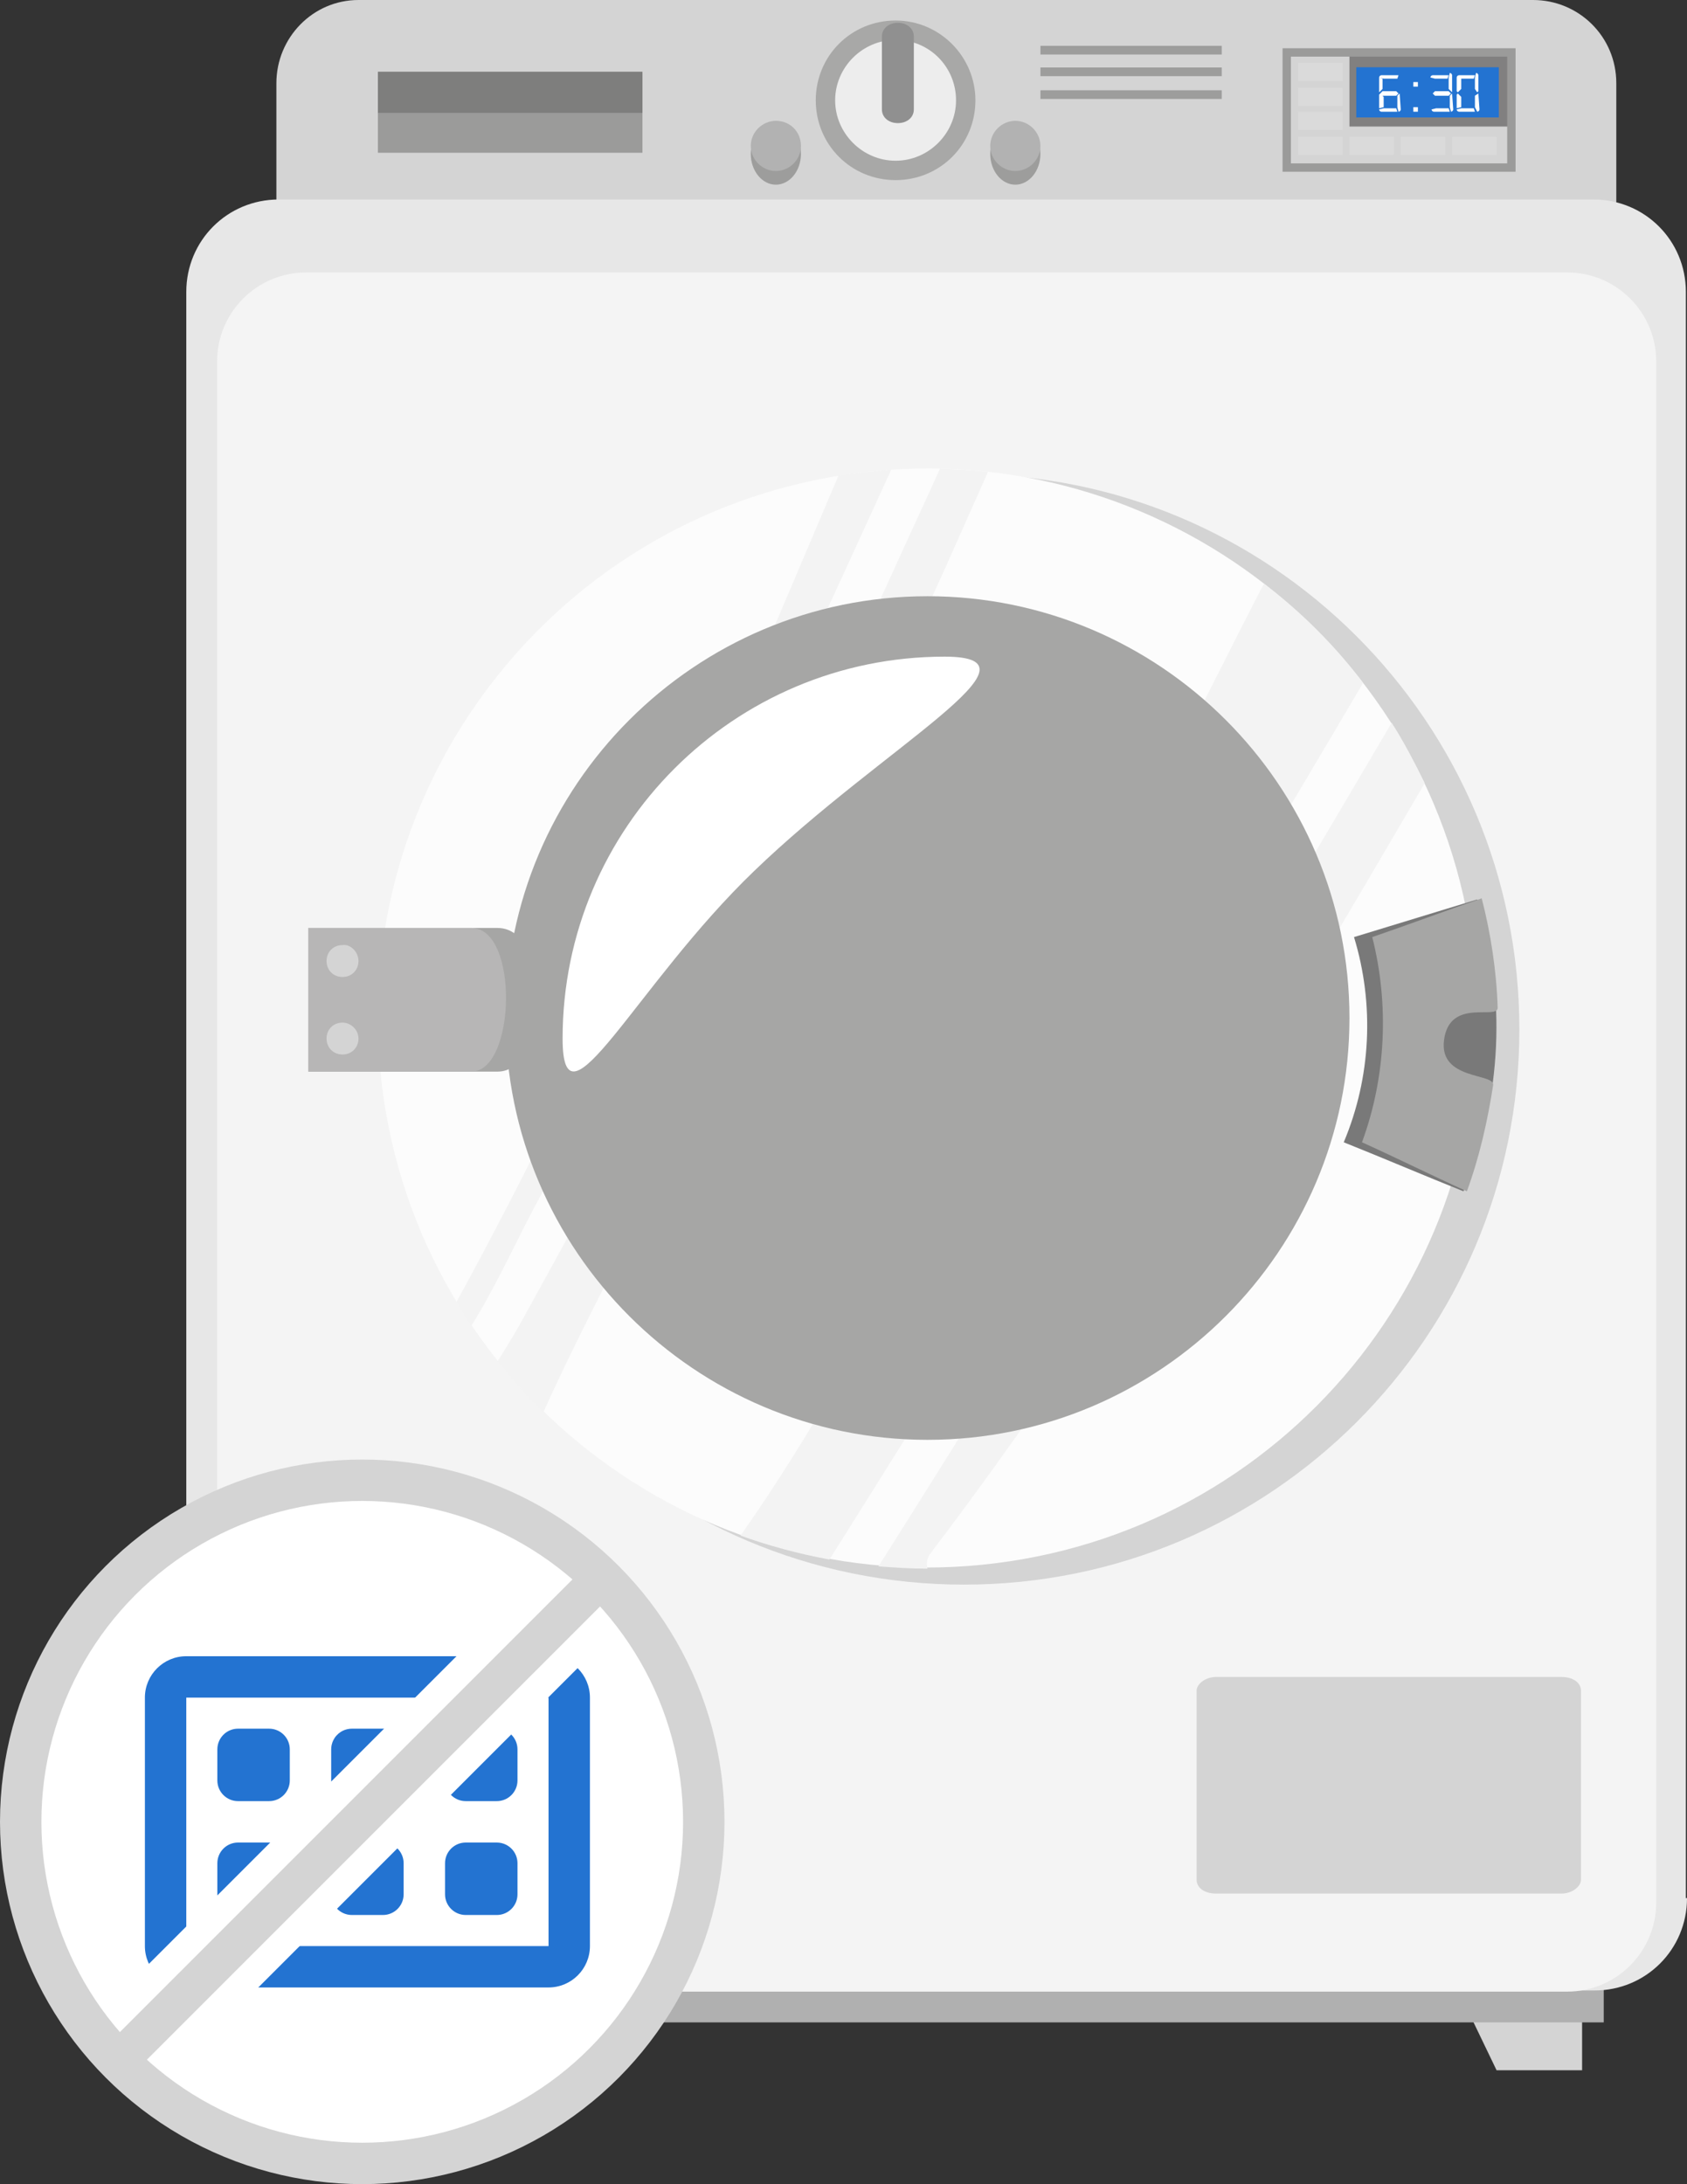
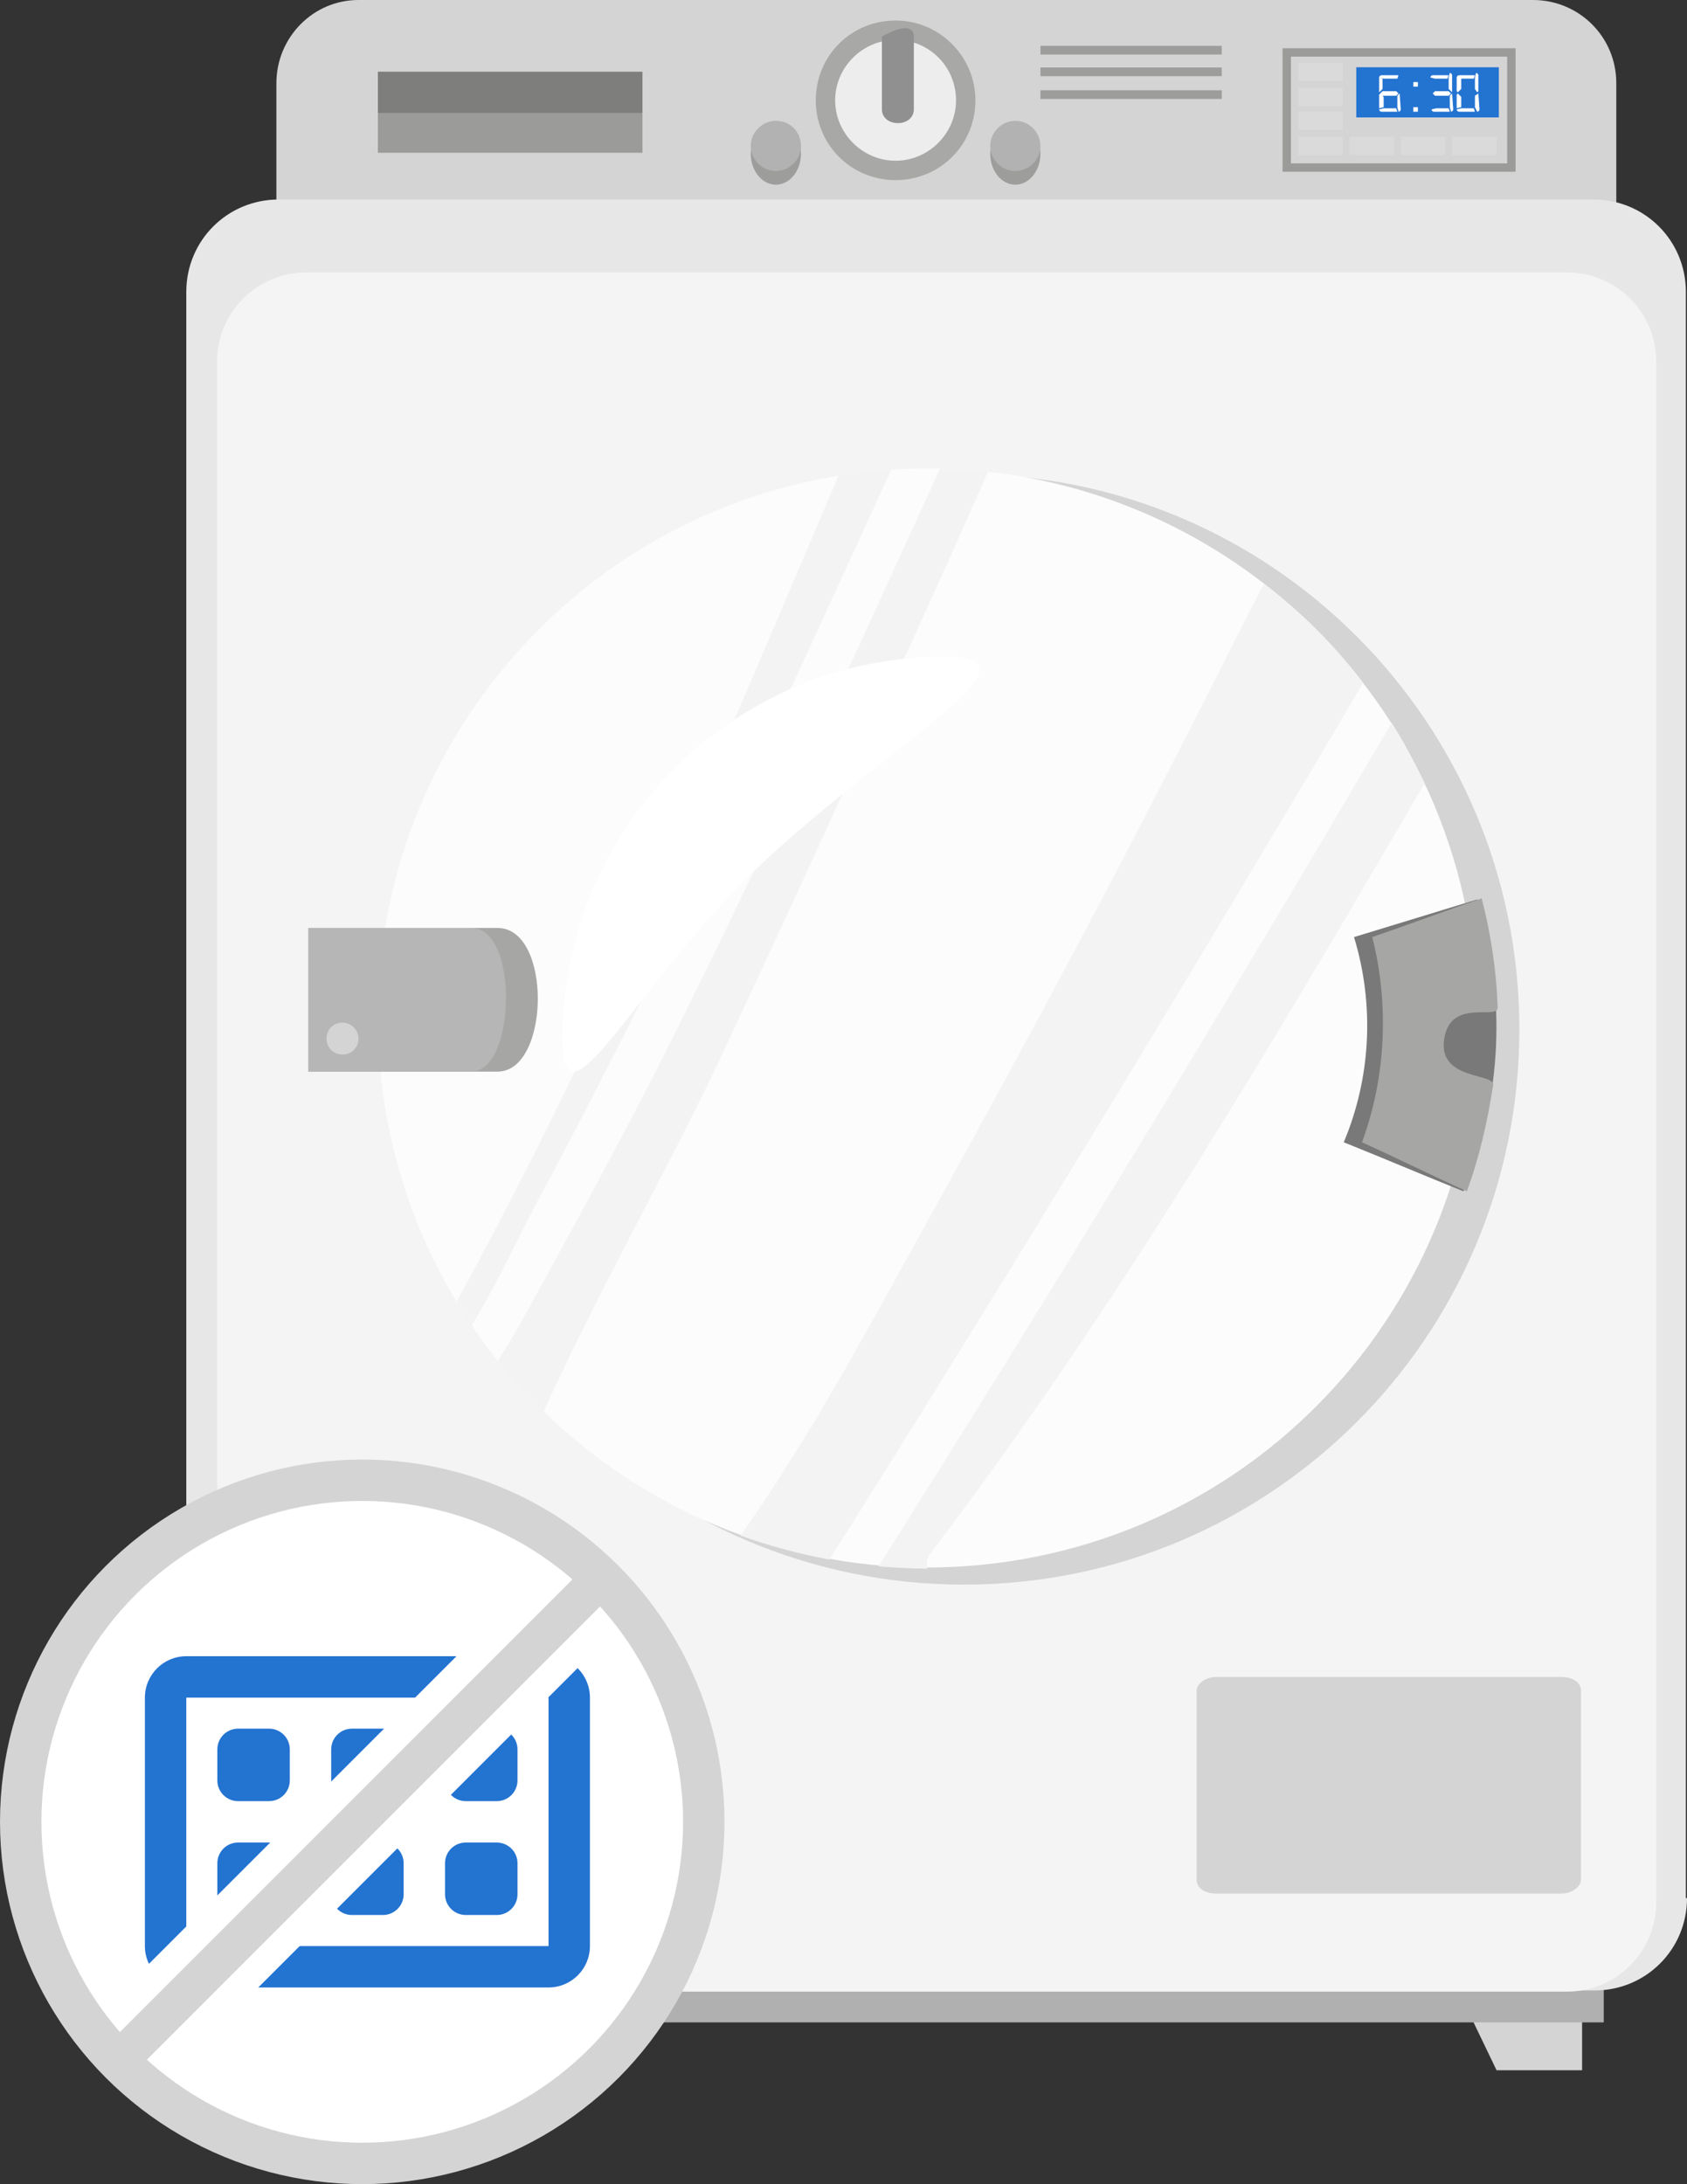
<svg xmlns="http://www.w3.org/2000/svg" width="163" height="211" viewBox="0 0 163 211" fill="none">
  <rect x="0" y="0" width="163" height="211" fill="#333333" stroke="none" />
  <path d="M156.169 146.586C156.169 150.991 152.644 154.626 148.126 154.626H34.638C30.231 154.626 26.705 151.101 26.705 146.586V8.04C26.705 3.634 30.231 0 34.638 0H148.126C152.533 0 156.169 3.524 156.169 8.04V146.586Z" fill="#D4D4D4" />
  <path d="M34.637 200H26.373V182.819H42.9L34.637 200Z" fill="#D4D4D4" />
  <path d="M144.602 200H152.865V182.819H136.338L144.602 200Z" fill="#D4D4D4" />
  <path d="M154.956 182.93H23.729V195.375H154.956V182.93Z" fill="#B0B0B0" />
  <path d="M163 183.37C163 188.326 159.033 192.291 154.075 192.291H26.925C21.967 192.291 18 188.326 18 183.37V28.194C18 23.238 21.967 19.273 26.925 19.273H153.965C158.923 19.273 162.89 23.238 162.89 28.194V183.37H163Z" fill="#E7E7E7" />
  <path d="M160.025 183.81C160.025 188.546 156.168 192.401 151.431 192.401H29.569C24.831 192.401 20.975 188.546 20.975 183.81V34.912C20.975 30.176 24.831 26.321 29.569 26.321H151.431C156.168 26.321 160.025 30.176 160.025 34.912V183.81Z" fill="#F4F4F4" />
  <path d="M146.804 99.449C146.804 129.075 122.784 153.084 93.145 153.084C63.506 153.084 39.486 129.075 39.486 99.449C39.486 69.824 63.506 45.815 93.145 45.815C122.674 45.705 146.804 69.713 146.804 99.449Z" fill="#D4D4D4" />
  <path d="M94.838 151.17C124.025 148.28 145.344 122.287 142.455 93.113C139.566 63.94 113.564 42.633 84.377 45.523C55.19 48.413 33.871 74.406 36.76 103.58C39.649 132.753 65.651 154.061 94.838 151.17Z" fill="#FCFCFC" />
  <path d="M44.111 125.771C44.552 126.542 44.993 127.313 45.544 128.084C48.078 124.009 50.061 119.493 52.044 115.859C56.121 108.26 59.978 100.661 63.834 92.952C71.437 77.533 78.598 61.784 85.76 46.145C85.87 45.925 85.981 45.705 86.091 45.374C84.438 45.485 82.675 45.705 81.022 45.925C69.564 72.907 58.215 100 44.111 125.771Z" fill="#F3F3F3" />
  <path d="M86.201 55.397C78.709 71.806 71.106 88.216 62.953 104.295C59.096 111.784 55.02 119.273 50.943 126.652C50.061 128.304 49.07 129.956 48.078 131.498C49.511 133.26 50.943 134.912 52.485 136.454C57.664 125 64.055 113.877 69.454 102.533C76.946 86.564 84.218 70.595 91.49 54.516C92.812 51.542 94.134 48.569 95.457 45.595C93.914 45.375 92.371 45.375 90.829 45.265C89.286 48.679 87.744 51.983 86.201 55.397Z" fill="#F3F3F3" />
  <path d="M122.121 56.388C119.146 62.115 116.281 67.952 113.306 73.678C104.932 90.088 96.118 106.278 87.193 122.357C82.345 131.167 77.386 140.088 71.547 148.348C74.301 149.339 77.166 150.11 80.141 150.661C97.77 122.687 114.959 94.383 131.706 65.969C128.952 62.335 125.757 59.141 122.121 56.388Z" fill="#F3F3F3" />
  <path d="M89.949 150C107.799 126.542 122.784 101.101 137.658 75.661C136.667 73.678 135.675 71.696 134.463 69.824C118.376 97.247 101.849 124.449 84.881 151.322C86.423 151.432 87.966 151.542 89.619 151.542C89.508 151.101 89.508 150.551 89.949 150Z" fill="#F3F3F3" />
-   <path d="M130.387 98.348C130.387 120.815 112.096 139.097 89.619 139.097C67.142 139.097 48.852 120.815 48.852 98.348C48.852 75.881 67.142 57.599 89.619 57.599C112.096 57.599 130.387 75.881 130.387 98.348Z" fill="#A6A6A5" />
  <path d="M54.359 100.33C54.359 79.956 70.887 63.436 91.27 63.436C101.848 63.436 85.321 72.136 72.87 84.141C61.411 95.154 54.359 110.132 54.359 100.33Z" fill="white" />
  <path d="M29.789 103.524C29.789 103.524 43.011 103.524 48.079 103.524C53.148 103.524 53.368 89.647 48.079 89.647C42.791 89.647 29.789 89.647 29.789 89.647V103.524Z" fill="#A6A6A5" />
  <path d="M29.789 103.524C29.789 103.524 41.248 103.524 45.545 103.524C49.842 103.524 50.173 89.647 45.545 89.647C40.917 89.647 29.789 89.647 29.789 89.647V103.524Z" fill="#B7B6B6" />
-   <path d="M34.636 92.841C34.636 93.722 33.975 94.383 33.093 94.383C32.212 94.383 31.551 93.722 31.551 92.841C31.551 91.96 32.212 91.3 33.093 91.3C33.865 91.189 34.636 91.96 34.636 92.841Z" fill="#D4D4D4" />
  <path d="M34.636 100.33C34.636 101.211 33.975 101.872 33.093 101.872C32.212 101.872 31.551 101.211 31.551 100.33C31.551 99.449 32.212 98.789 33.093 98.789C33.865 98.789 34.636 99.449 34.636 100.33Z" fill="#D4D4D4" />
  <path d="M141.403 115.088C137.547 113.546 133.69 111.894 129.834 110.352C132.478 104.075 132.809 97.026 130.826 90.528C134.792 89.317 138.759 88.106 142.725 86.894C145.59 96.145 145.149 106.167 141.403 115.088Z" fill="#797979" />
  <path d="M141.732 115.088C138.317 113.546 135.011 111.894 131.596 110.352C133.91 104.074 134.24 97.026 132.587 90.528C136.113 89.317 139.639 87.995 143.165 86.784C144.046 90.198 144.597 93.832 144.707 97.356C144.707 98.568 140.08 96.365 139.529 100.44C138.978 104.405 144.487 103.634 144.267 104.845C143.716 108.37 142.944 111.784 141.732 115.088Z" fill="#A6A6A5" />
  <path d="M117.494 182.93C116.392 182.93 115.621 182.379 115.621 181.608V163.326C115.621 162.665 116.503 162.004 117.494 162.004H150.879C151.981 162.004 152.753 162.555 152.753 163.326V181.608C152.753 182.269 151.871 182.93 150.879 182.93H117.494Z" fill="#D4D4D4" />
  <path d="M62.074 6.938H36.512V14.757H62.074V6.938Z" fill="#9B9B9A" />
  <path d="M62.074 6.938H36.512V10.903H62.074V6.938Z" fill="#7E7E7D" />
  <path d="M77.389 14.868C77.389 16.52 76.287 17.842 74.965 17.842C73.643 17.842 72.541 16.52 72.541 14.868C72.541 13.216 73.643 11.895 74.965 11.895C76.397 12.005 77.389 13.326 77.389 14.868Z" fill="#9D9D9C" />
  <path d="M77.389 14.097C77.389 15.419 76.287 16.52 74.965 16.52C73.643 16.52 72.541 15.419 72.541 14.097C72.541 12.776 73.643 11.674 74.965 11.674C76.397 11.674 77.389 12.776 77.389 14.097Z" fill="#B2B2B2" />
  <path d="M100.526 14.868C100.526 16.52 99.424 17.842 98.102 17.842C96.78 17.842 95.678 16.52 95.678 14.868C95.678 13.216 96.78 11.895 98.102 11.895C99.424 12.005 100.526 13.326 100.526 14.868Z" fill="#9D9D9C" />
  <path d="M100.526 14.097C100.526 15.419 99.424 16.52 98.102 16.52C96.78 16.52 95.678 15.419 95.678 14.097C95.678 12.776 96.78 11.674 98.102 11.674C99.424 11.674 100.526 12.776 100.526 14.097Z" fill="#B2B2B2" />
  <path d="M94.246 9.691C94.246 13.986 90.83 17.4 86.533 17.4C82.236 17.4 78.82 13.986 78.82 9.691C78.82 5.396 82.236 1.982 86.533 1.982C90.83 1.982 94.246 5.506 94.246 9.691Z" fill="#A8A8A7" />
  <path d="M92.373 9.691C92.373 12.885 89.728 15.528 86.533 15.528C83.338 15.528 80.693 12.885 80.693 9.691C80.693 6.498 83.338 3.854 86.533 3.854C89.838 3.854 92.373 6.498 92.373 9.691Z" fill="#EDEDED" />
-   <path d="M88.296 10.573C88.296 11.344 87.635 11.894 86.754 11.894C85.872 11.894 85.211 11.344 85.211 10.573V3.524C85.211 2.753 85.872 2.203 86.754 2.203C87.635 2.203 88.296 2.753 88.296 3.524V10.573Z" fill="#909090" />
+   <path d="M88.296 10.573C88.296 11.344 87.635 11.894 86.754 11.894C85.872 11.894 85.211 11.344 85.211 10.573V3.524C87.635 2.203 88.296 2.753 88.296 3.524V10.573Z" fill="#909090" />
  <path d="M100.527 4.846H118.046" stroke="#9D9D9C" stroke-width="0.839" stroke-miterlimit="10" />
  <path d="M100.527 6.938H118.046" stroke="#9D9D9C" stroke-width="0.839" stroke-miterlimit="10" />
  <path d="M100.527 9.141H118.046" stroke="#9D9D9C" stroke-width="0.839" stroke-miterlimit="10" />
-   <path d="M145.7 5.066H130.385V12.225H145.7V5.066Z" fill="#818080" />
  <path d="M144.82 6.498H131.047V11.343H144.82V6.498Z" fill="#2373D1" />
  <path d="M146.032 5.066H124.326V16.189H146.032V5.066Z" stroke="#9B9B9A" stroke-width="0.809" stroke-miterlimit="10" />
  <path d="M129.725 6.057H125.428V7.819H129.725V6.057Z" fill="#DADADA" />
  <path d="M129.725 8.48H125.428V10.242H129.725V8.48Z" fill="#DADADA" />
  <path d="M129.725 10.793H125.428V12.555H129.725V10.793Z" fill="#DADADA" />
  <path d="M129.725 13.216H125.428V14.978H129.725V13.216Z" fill="#DADADA" />
  <path d="M134.682 13.216H130.385V14.978H134.682V13.216Z" fill="#DADADA" />
  <path d="M139.641 13.216H135.344V14.978H139.641V13.216Z" fill="#DADADA" />
  <path d="M144.6 13.216H140.303V14.978H144.6V13.216Z" fill="#DADADA" />
  <path d="M133.582 7.599V8.59L133.252 8.921V8.81V7.489L133.582 7.599ZM133.252 10.462V9.141L133.362 9.031L133.692 9.361V10.352L133.252 10.462ZM135.014 10.793H133.472C133.362 10.793 133.252 10.683 133.252 10.572L133.692 10.462H134.904L135.014 10.793ZM135.014 7.599H133.692L133.252 7.489C133.252 7.379 133.362 7.269 133.472 7.269H135.124L135.014 7.599ZM134.904 8.81L135.124 9.031L134.904 9.251H133.582L133.362 9.031L133.582 8.81H134.904V8.81ZM135.234 9.031L135.344 10.572C135.344 10.683 135.234 10.793 135.124 10.793L135.014 10.352V9.251L135.234 9.031Z" fill="white" />
  <path d="M136.999 8.369H136.559V7.929H136.999V8.369ZM136.999 10.792H136.559V10.352H136.999V10.792Z" fill="white" />
  <path d="M140.082 10.792H138.54C138.429 10.792 138.319 10.682 138.319 10.572L138.76 10.462H139.972L140.082 10.792ZM139.862 7.599H138.65L138.209 7.488C138.209 7.378 138.319 7.268 138.429 7.268H139.972L139.862 7.599ZM139.972 8.81L140.192 9.03L139.972 9.25H138.65L138.429 9.03L138.65 8.81H139.972V8.81ZM139.972 8.59V7.488L140.082 7.048C140.192 7.048 140.302 7.158 140.302 7.268V8.81V8.92L139.972 8.59ZM140.302 9.03L140.413 10.572C140.413 10.682 140.302 10.792 140.192 10.792L140.082 10.352V9.25L140.302 9.03Z" fill="white" />
  <path d="M141.187 7.599V8.59L140.856 8.92L140.746 8.81V7.488L141.187 7.599ZM140.746 10.462V9.14L140.856 9.03L141.187 9.361V10.352L140.746 10.462ZM142.509 10.792H140.966C140.856 10.792 140.746 10.682 140.746 10.572L141.187 10.462H142.399L142.509 10.792ZM142.399 7.599H141.187L140.746 7.488C140.746 7.378 140.856 7.268 140.966 7.268H142.509L142.399 7.599ZM142.509 8.59V7.488L142.619 7.048C142.729 7.048 142.84 7.158 142.84 7.268V8.81L142.729 8.92L142.509 8.59ZM142.84 9.03L142.95 10.572C142.95 10.682 142.84 10.792 142.729 10.792L142.509 10.352V9.25L142.84 9.03Z" fill="white" />
  <circle cx="35" cy="176" r="33" fill="white" stroke="#D4D4D4" stroke-width="4" />
  <path fill-rule="evenodd" clip-rule="evenodd" d="M53 164H18V188H53V164ZM18 160C15.791 160 14 161.791 14 164V188C14 190.209 15.791 192 18 192H53C55.209 192 57 190.209 57 188V164C57 161.791 55.209 160 53 160H18ZM21.695 167.484C22.045 167.183 22.502 167 23 167H26C27.105 167 28 167.896 28 169V172C28 173.104 27.105 174 26 174H23C21.895 174 21 173.104 21 172V169C21 168.394 21.27 167.851 21.695 167.484ZM32.045 168.574C32.016 168.711 32 168.854 32 169V172C32 173.104 32.895 174 34 174H37C38.105 174 39 173.104 39 172V169C39 167.896 38.105 167 37 167H34C33.863 167 33.728 167.014 33.6 167.04C33.353 167.09 33.125 167.185 32.922 167.315C32.605 167.518 32.352 167.806 32.19 168.147C32.162 168.208 32.137 168.27 32.113 168.333C32.086 168.412 32.062 168.492 32.045 168.574ZM43 169C43 168.462 43.213 167.974 43.559 167.615C43.922 167.236 44.434 167 45 167H48C48.504 167 48.965 167.186 49.316 167.494C49.736 167.86 50 168.399 50 169V172C50 173.104 49.105 174 48 174H45C43.895 174 43 173.104 43 172V169ZM23 178C21.895 178 21 178.896 21 180V183C21 183.599 21.262 184.136 21.68 184.502C22.031 184.812 22.494 185 23 185H26C26.523 185 27 184.799 27.355 184.47C27.752 184.104 28 183.581 28 183V180C28 179.588 27.875 179.205 27.662 178.887C27.574 178.757 27.473 178.637 27.357 178.531C27 178.202 26.523 178 26 178H23ZM32 180C32 178.896 32.895 178 34 178H37C38.105 178 39 178.896 39 180V183C39 184.104 38.105 185 37 185H34C33.42 185 32.898 184.754 32.533 184.361C32.203 184.004 32 183.525 32 183V180ZM45 178C43.895 178 43 178.896 43 180V183C43 184.104 43.895 185 45 185H48C48.84 185 49.559 184.483 49.855 183.75C49.949 183.519 50 183.265 50 183V180C50 179.499 49.816 179.041 49.512 178.689C49.145 178.267 48.603 178 48 178H45Z" fill="#2373D1" />
  <rect x="52.141" y="151.968" width="9.086" height="57.302" transform="rotate(45 52.141 151.968)" fill="white" />
  <rect x="57.123" y="150.771" width="3.733" height="66.231" transform="rotate(45 57.123 150.771)" fill="#D4D4D4" />
</svg>